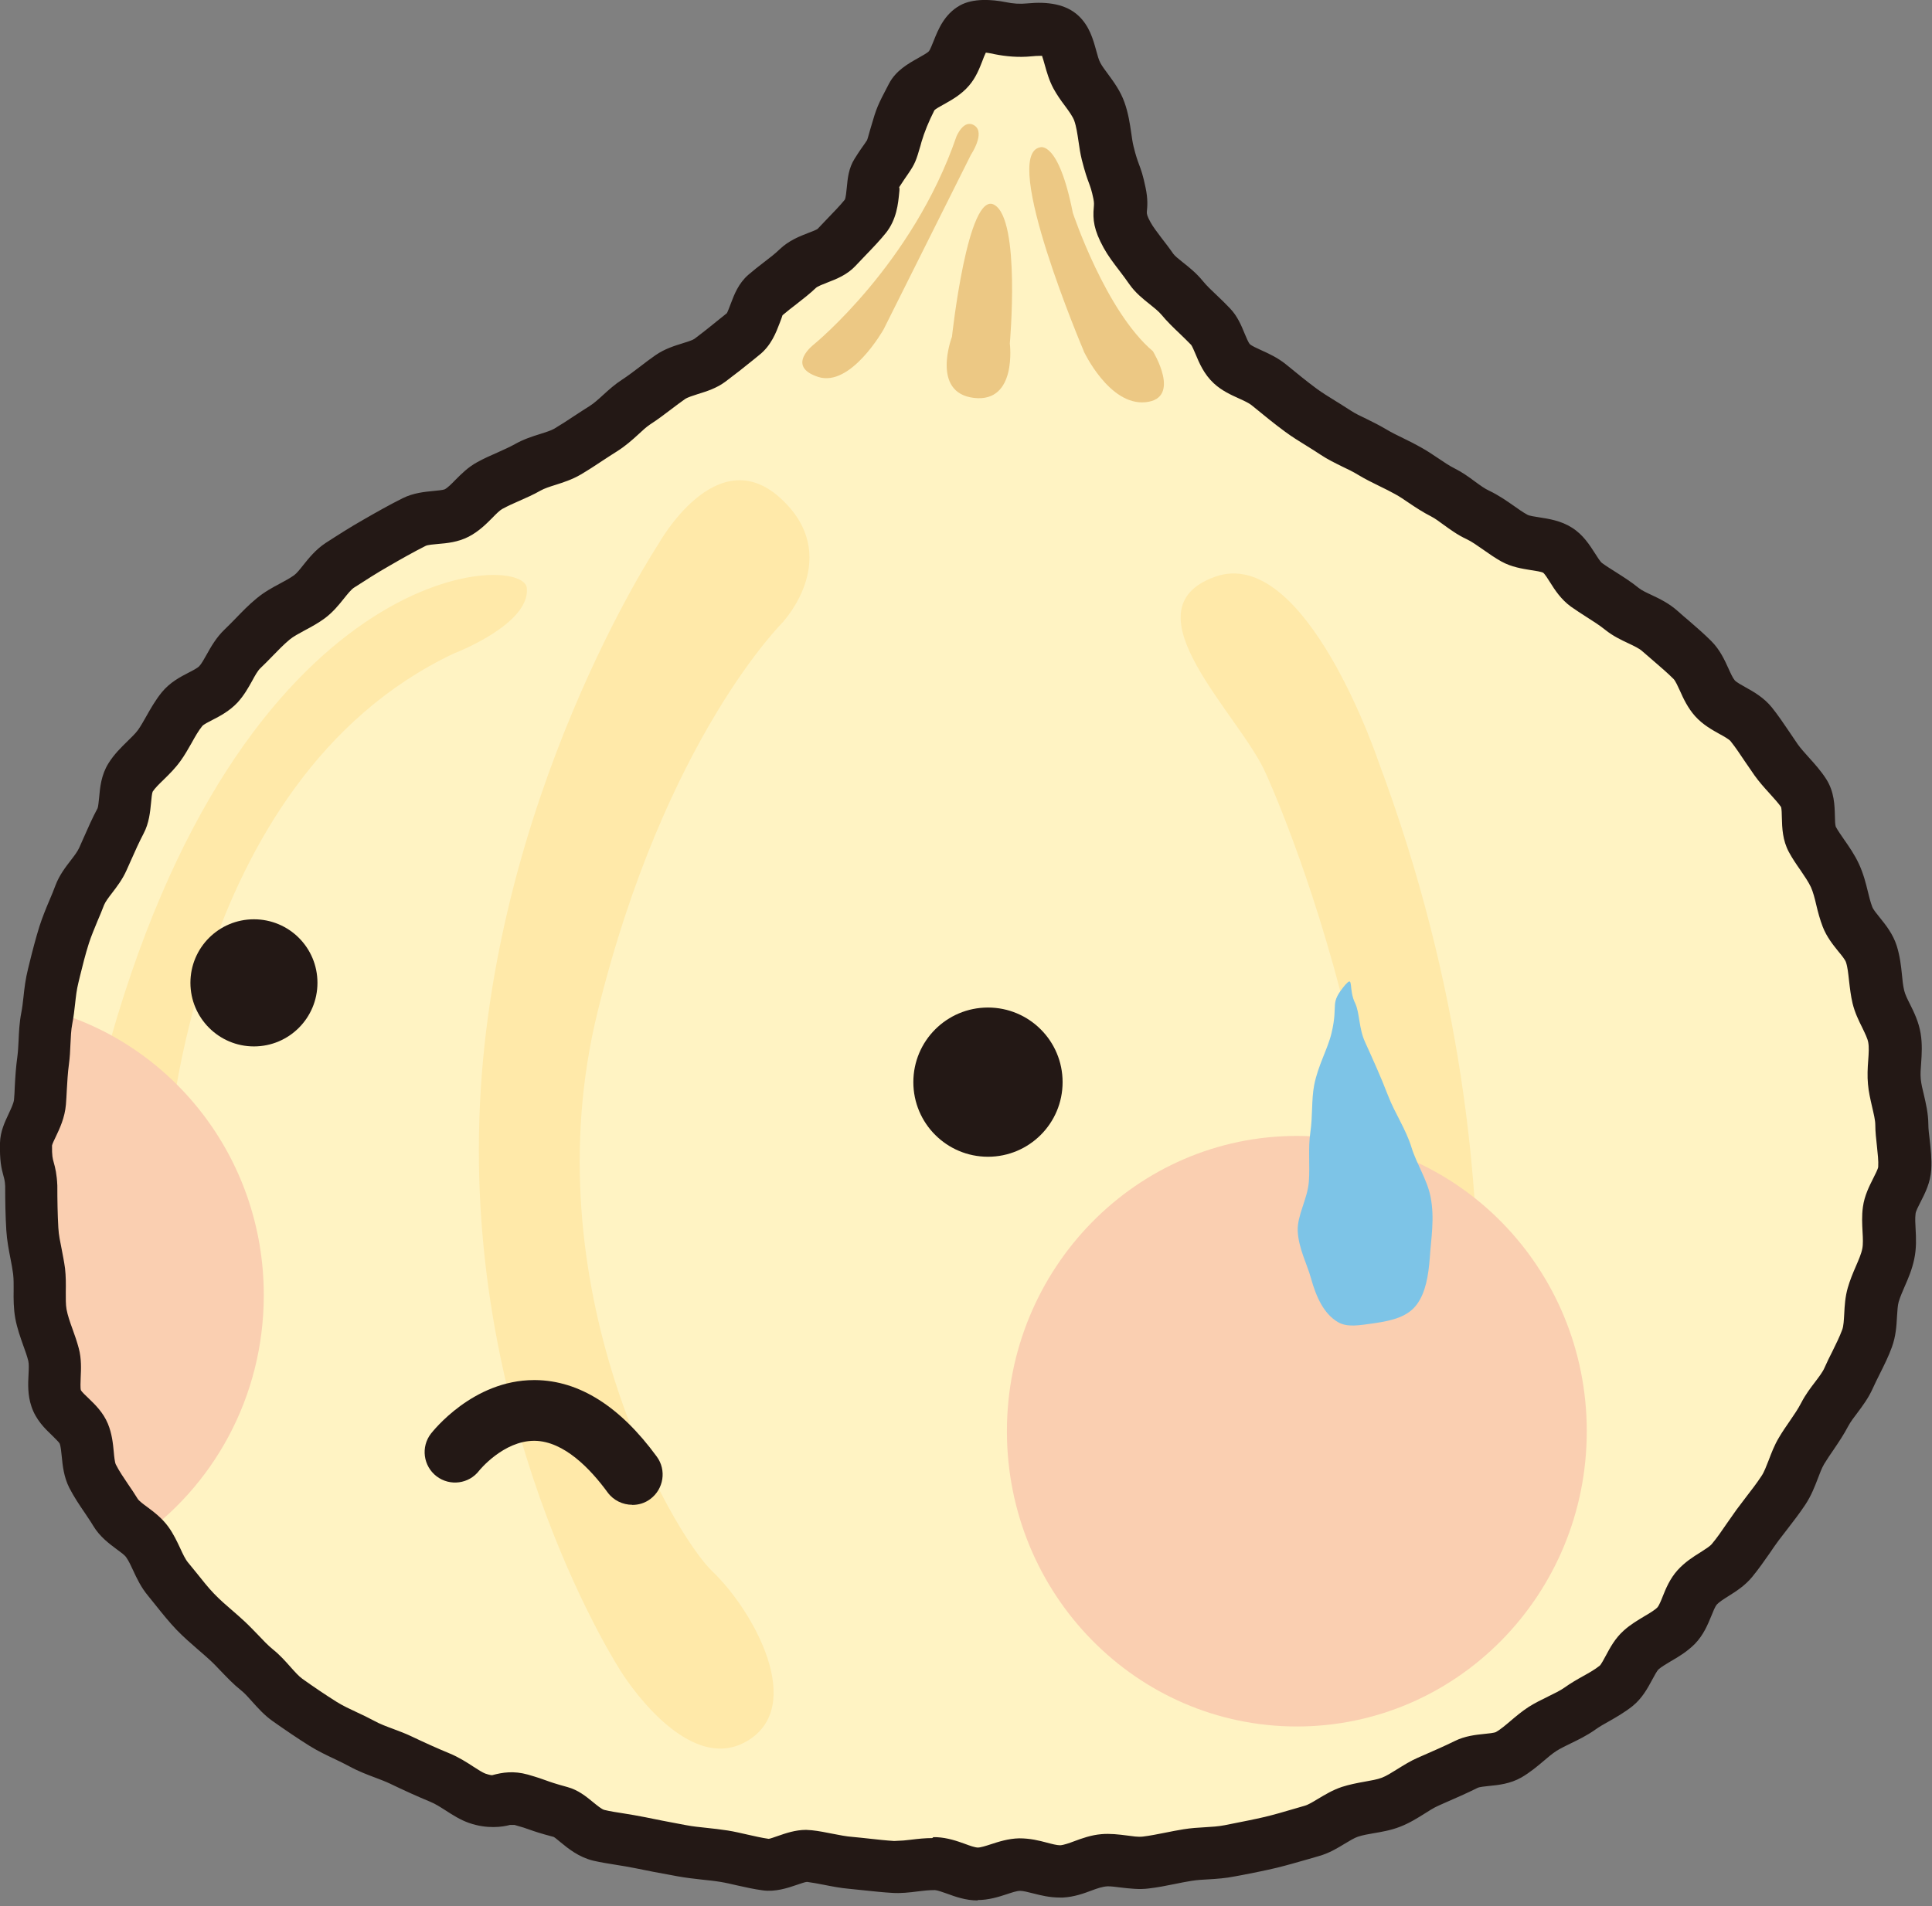
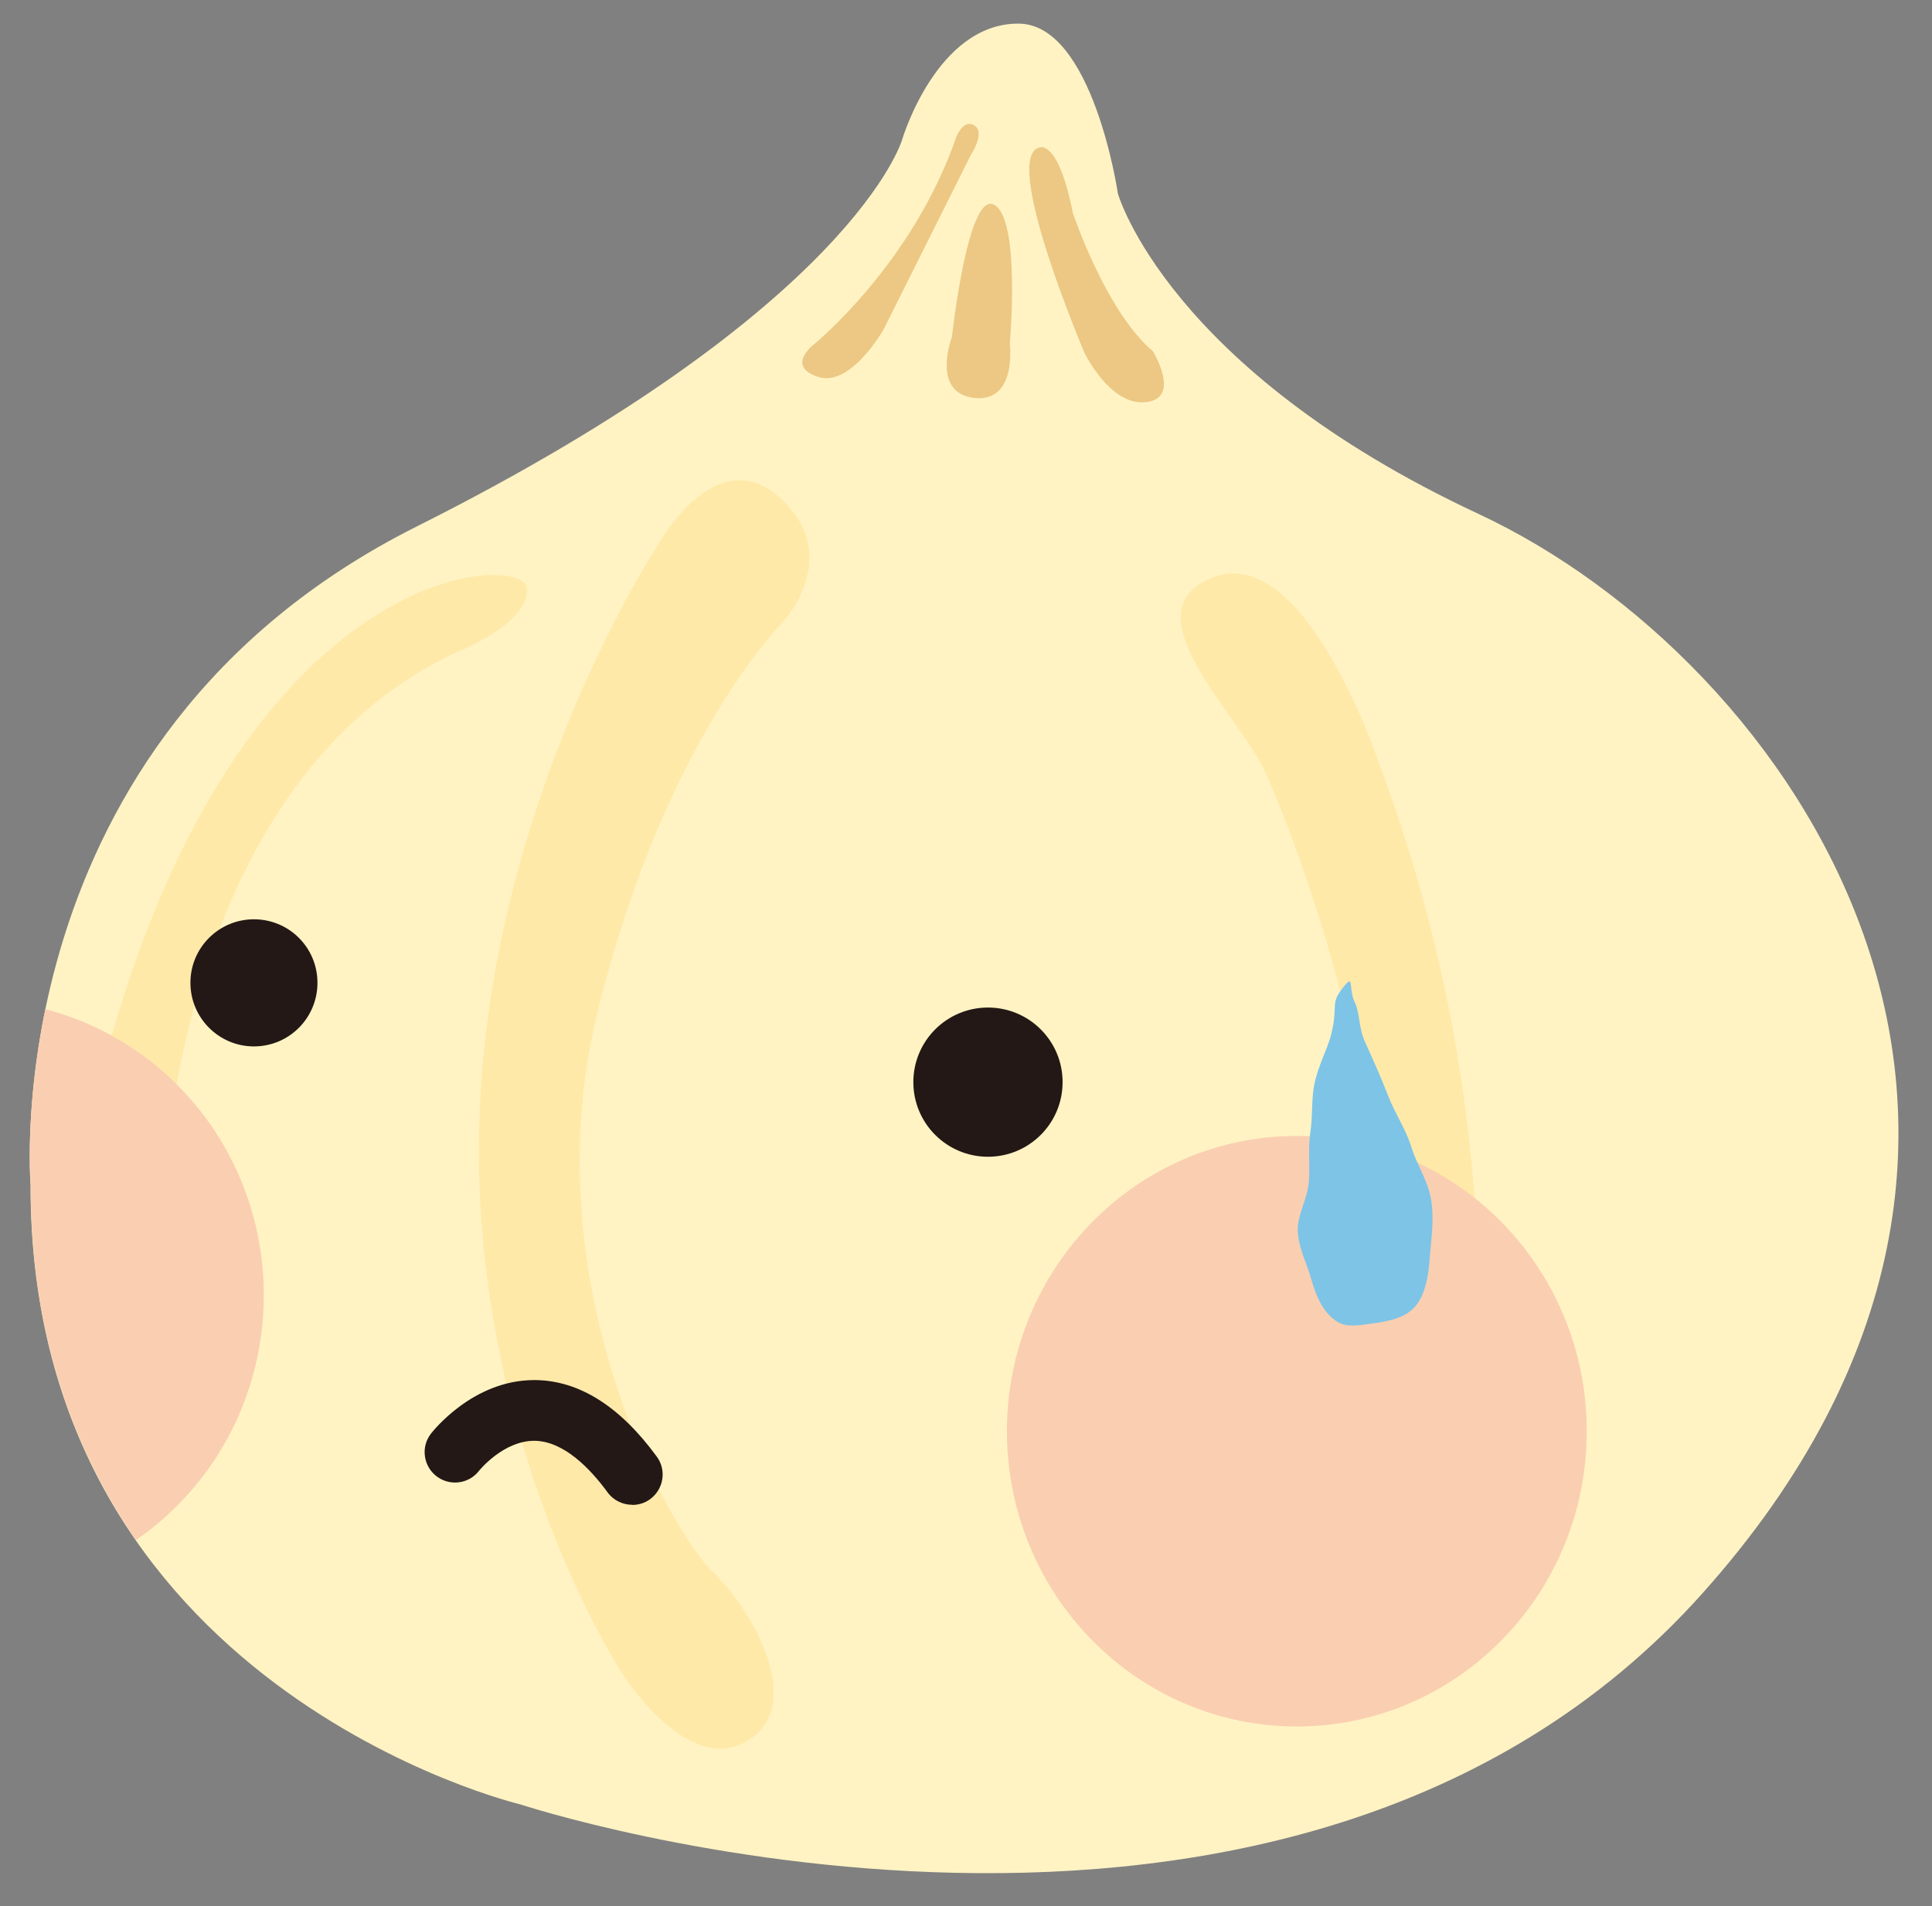
<svg xmlns="http://www.w3.org/2000/svg" width="153" height="151" viewBox="0 0 153 151" fill="none">
  <rect x="0" y="0" width="153" height="151" fill="#808080" stroke="none" />
  <g clip-path="url(#clip0_2071_4)">
    <path d="M2.43 93.96C2.43 93.96 -0.67 58.6 32.99 41.71C67.65 24.32 71.44 11.07 71.44 11.07C71.44 11.07 74.15 1.87 80.64 1.87C86.56 1.87 88.53 15.34 88.53 15.34C88.53 15.34 92.47 29.22 117.11 40.72C141.76 52.23 167.72 89.36 134.86 126.17C102 162.98 41.2 142.93 41.2 142.93C41.2 142.93 2.42 133.73 2.42 93.97" fill="#FFF3C3" />
    <path d="M72.33 85.72C72.33 88.99 74.98 91.63 78.24 91.63C81.5 91.63 84.15 88.99 84.15 85.72C84.15 82.45 81.5 79.81 78.24 79.81C74.98 79.81 72.33 82.45 72.33 85.72Z" fill="#231815" />
    <path d="M62.05 49.23C62.05 49.23 52.68 58.4 47.33 80.13C41.98 101.85 53.22 121.43 56.43 124.49C59.64 127.55 63.92 135.2 59.1 137.95C54.29 140.7 49.2 132.44 49.2 132.44C49.2 132.44 37.16 114.08 37.96 88.69C38.76 63.29 52.14 43.1 52.14 43.1C52.14 43.1 56.69 34.84 61.77 39.43C66.86 44.02 62.04 49.22 62.04 49.22" fill="#FFE9A9" />
    <path d="M50.07 119.2C49.33 119.2 48.59 118.86 48.12 118.22C46.77 116.37 44.67 114.16 42.34 114.13H42.3C39.87 114.13 37.97 116.46 37.95 116.49C37.14 117.55 35.63 117.75 34.57 116.94C33.52 116.13 33.31 114.62 34.13 113.56C34.27 113.39 37.44 109.32 42.3 109.32H42.4C45.87 109.36 49.1 111.4 52.01 115.38C52.8 116.45 52.56 117.96 51.49 118.75C51.06 119.07 50.56 119.21 50.07 119.21" fill="#231815" />
    <path d="M13.17 92.41C13.17 92.41 14.61 61.85 35.95 51.76C35.95 51.76 42.01 49.46 41.72 46.57C41.43 43.69 18.94 44.27 8.28 84.06L13.18 92.42L13.17 92.41Z" fill="#FFE9A9" />
    <path d="M100.24 61.26C100.24 61.26 114.66 92.4 108.61 123.25L114.95 123.54C114.95 123.54 122.44 95.86 109.19 60.4C109.19 60.4 103.42 43.1 96.21 45.69C89 48.29 98.23 56.65 100.24 61.26Z" fill="#FFE9A9" />
    <path d="M79.74 113.37C79.74 126.29 90.02 136.76 102.7 136.76C115.38 136.76 125.66 126.29 125.66 113.37C125.66 100.45 115.38 89.98 102.7 89.98C90.02 89.98 79.74 100.45 79.74 113.37Z" fill="#FACFB1" />
    <path d="M3.59 79.94C1.91 88.06 2.43 93.96 2.43 93.96C2.43 105.85 5.91 114.99 10.77 121.99C16.88 117.79 20.89 110.67 20.89 102.59C20.89 91.66 13.53 82.51 3.59 79.94Z" fill="#FACFB1" />
-     <path d="M77.44 150.54H77.41C76.47 150.54 75.65 150.24 74.99 150C74.63 149.87 74.23 149.73 74.03 149.72C73.54 149.72 73.12 149.77 72.72 149.82C72.02 149.91 71.33 149.99 70.63 149.94C69.91 149.9 69.22 149.82 68.53 149.75C68.1 149.7 67.68 149.66 67.26 149.62C66.57 149.56 65.9 149.43 65.24 149.3C64.79 149.21 64.35 149.13 63.91 149.07C63.78 149.07 63.36 149.22 63.09 149.31C62.37 149.56 61.38 149.88 60.4 149.74C59.72 149.65 59.05 149.5 58.38 149.35C57.93 149.25 57.49 149.14 57.05 149.07C56.56 148.99 56.07 148.94 55.59 148.89C54.93 148.82 54.29 148.74 53.67 148.63L53.19 148.54C52.19 148.36 51.23 148.18 50.33 147.99C49.8 147.88 49.28 147.8 48.79 147.72C48.15 147.62 47.55 147.52 46.98 147.39C45.83 147.11 45 146.43 44.39 145.93C44.21 145.78 43.95 145.56 43.85 145.51C42.72 145.21 42.33 145.07 41.93 144.93C41.66 144.83 41.4 144.74 40.75 144.56H40.38C39.8 144.72 38.57 144.9 37.14 144.4C36.46 144.16 35.88 143.79 35.32 143.43C34.88 143.15 34.47 142.88 34.04 142.71C33.05 142.3 31.99 141.82 30.87 141.28C30.51 141.11 30.13 140.97 29.74 140.82C29.1 140.58 28.38 140.31 27.65 139.91C27.3 139.72 26.93 139.54 26.55 139.36C25.87 139.04 25.18 138.71 24.52 138.3C23.56 137.7 22.58 137.03 21.6 136.34C20.93 135.87 20.42 135.29 19.96 134.78C19.68 134.47 19.4 134.14 19.07 133.88C18.5 133.43 17.99 132.89 17.47 132.35C17.18 132.04 16.88 131.73 16.56 131.44C16.3 131.2 16.02 130.96 15.74 130.72C15.14 130.2 14.53 129.67 13.97 129.09C13.41 128.5 12.89 127.86 12.38 127.22L11.72 126.4C11.17 125.74 10.83 125.02 10.54 124.39C10.37 124.03 10.21 123.66 9.98 123.34C9.87 123.18 9.54 122.94 9.24 122.72C8.65 122.28 7.9 121.73 7.38 120.86C7.18 120.52 6.95 120.2 6.73 119.86C6.29 119.22 5.85 118.56 5.49 117.86C5.05 116.99 4.96 116.09 4.89 115.37C4.85 114.97 4.81 114.55 4.72 114.34C4.66 114.23 4.35 113.93 4.15 113.73C3.56 113.17 2.84 112.47 2.49 111.41C2.18 110.5 2.22 109.59 2.26 108.87C2.28 108.46 2.3 108.03 2.24 107.8C2.14 107.4 2 107.02 1.86 106.63C1.63 105.98 1.36 105.24 1.21 104.43C1.07 103.64 1.07 102.88 1.08 102.21C1.08 101.78 1.09 101.35 1.04 100.92C0.99 100.52 0.91 100.11 0.83 99.7C0.7 99.03 0.55 98.27 0.5 97.46C0.43 96.32 0.41 95.16 0.41 93.96C0.39 93.55 0.34 93.38 0.27 93.13C0.1 92.51 -0.03 91.93 -7.12909e-05 90.54C0.02 89.63 0.38 88.88 0.69 88.22C0.88 87.81 1.08 87.39 1.11 87.11C1.14 86.78 1.16 86.43 1.17 86.08C1.21 85.32 1.26 84.51 1.38 83.66C1.43 83.27 1.45 82.87 1.47 82.46C1.5 81.78 1.53 81.02 1.69 80.2C1.77 79.8 1.81 79.39 1.86 78.97C1.93 78.3 2.02 77.54 2.22 76.75L2.34 76.26C2.57 75.32 2.82 74.36 3.12 73.39C3.35 72.68 3.63 71.98 3.93 71.28C4.09 70.9 4.25 70.53 4.39 70.14C4.7 69.32 5.19 68.69 5.62 68.13C5.89 67.78 6.14 67.45 6.27 67.16L6.63 66.35C6.97 65.58 7.31 64.8 7.73 64.02C7.78 63.9 7.82 63.46 7.85 63.18C7.92 62.39 8.01 61.4 8.58 60.48C9.03 59.75 9.6 59.2 10.1 58.71C10.39 58.42 10.7 58.14 10.94 57.81C11.17 57.48 11.37 57.12 11.58 56.75C11.92 56.15 12.3 55.47 12.82 54.83C13.46 54.05 14.28 53.62 14.94 53.28C15.26 53.12 15.65 52.91 15.78 52.77C15.96 52.58 16.15 52.23 16.36 51.86C16.7 51.25 17.12 50.5 17.79 49.86C18.08 49.59 18.35 49.3 18.63 49.02C19.16 48.47 19.7 47.91 20.31 47.41C20.93 46.89 21.6 46.53 22.2 46.21C22.57 46.01 22.95 45.81 23.3 45.56C23.5 45.41 23.76 45.09 24.01 44.77C24.45 44.22 25 43.53 25.79 43.01C26.75 42.39 27.75 41.75 28.79 41.16C29.78 40.59 30.82 40 31.88 39.47C32.74 39.04 33.63 38.96 34.34 38.89C34.64 38.86 35.09 38.82 35.22 38.76C35.45 38.64 35.76 38.33 36.06 38.02C36.54 37.54 37.07 37 37.81 36.6C38.34 36.31 38.88 36.07 39.43 35.83C39.89 35.62 40.35 35.42 40.78 35.18C41.47 34.79 42.16 34.57 42.77 34.38C43.21 34.24 43.63 34.11 43.89 33.96C44.44 33.63 44.97 33.29 45.49 32.94C45.89 32.68 46.28 32.42 46.67 32.18C47.02 31.96 47.39 31.63 47.77 31.28C48.25 30.84 48.73 30.42 49.24 30.09C49.75 29.76 50.22 29.39 50.69 29.04C51.09 28.73 51.49 28.43 51.89 28.15C52.63 27.63 53.43 27.39 54.07 27.19C54.39 27.09 54.84 26.95 54.98 26.85C55.69 26.32 56.36 25.78 57 25.26L57.56 24.81C57.61 24.74 57.77 24.33 57.87 24.06C58.14 23.34 58.48 22.45 59.26 21.77C59.69 21.4 60.11 21.07 60.53 20.75C60.96 20.42 61.38 20.1 61.74 19.75C62.48 19.04 63.35 18.71 64.04 18.44C64.28 18.35 64.65 18.21 64.75 18.13L65.55 17.29C66.05 16.77 66.52 16.29 66.9 15.82C66.98 15.68 67.03 15.16 67.06 14.85C67.13 14.13 67.2 13.33 67.68 12.57C68.07 11.95 68.32 11.6 68.5 11.35C68.57 11.25 68.62 11.18 68.66 11.11C68.72 10.97 68.77 10.76 68.89 10.34L68.97 10.07C69.42 8.53 69.47 8.4 70.4 6.63C70.95 5.58 71.93 5.04 72.71 4.6C73.01 4.43 73.45 4.19 73.57 4.05C73.66 3.94 73.82 3.53 73.93 3.26C74.29 2.36 74.77 1.13 76.02 0.43C77.06 -0.15 78.54 -0.05 79.65 0.17C80.21 0.29 80.77 0.33 81.35 0.27C82.98 0.11 84.42 0.33 85.4 1.24C86.28 2.06 86.57 3.13 86.81 4C86.91 4.38 87.02 4.76 87.14 4.98C87.3 5.28 87.53 5.57 87.74 5.86C88.2 6.49 88.73 7.2 89.05 8.11C89.36 8.98 89.48 9.81 89.59 10.56C89.64 10.92 89.69 11.28 89.77 11.6C89.96 12.38 90.09 12.72 90.2 13.02C90.37 13.47 90.51 13.85 90.72 14.86C90.92 15.79 90.86 16.38 90.82 16.78C90.81 16.94 90.84 17.11 91.11 17.6C91.32 17.99 91.65 18.4 91.99 18.86C92.29 19.25 92.61 19.66 92.92 20.11C93.02 20.26 93.37 20.54 93.67 20.78C94.14 21.15 94.72 21.61 95.23 22.23C95.56 22.64 95.96 23.01 96.37 23.4C96.71 23.72 97.06 24.06 97.4 24.42C98 25.04 98.31 25.8 98.56 26.41C98.68 26.69 98.87 27.17 98.99 27.27C99.13 27.4 99.53 27.58 99.88 27.74C100.45 28 101.16 28.32 101.81 28.84L102.02 29.01C102.73 29.59 103.47 30.2 104.27 30.79C104.72 31.12 105.21 31.42 105.71 31.73C106.11 31.98 106.52 32.23 106.93 32.5C107.32 32.76 107.75 32.96 108.19 33.17C108.7 33.42 109.22 33.68 109.73 33.98C110.19 34.26 110.67 34.49 111.16 34.73C111.62 34.95 112.07 35.18 112.53 35.44C113 35.7 113.45 36 113.91 36.31C114.34 36.6 114.76 36.89 115.24 37.13C115.78 37.4 116.29 37.76 116.8 38.14C117.21 38.44 117.59 38.72 117.95 38.88C118.68 39.23 119.31 39.67 119.87 40.06C120.23 40.31 120.58 40.57 120.97 40.78C121.11 40.86 121.57 40.93 121.9 40.98C122.66 41.1 123.61 41.24 124.49 41.8C125.38 42.36 125.89 43.18 126.31 43.83C126.48 44.1 126.74 44.51 126.87 44.6C127.21 44.85 127.57 45.07 127.93 45.3C128.56 45.7 129.19 46.1 129.78 46.58C130 46.76 130.38 46.94 130.79 47.13C131.45 47.44 132.19 47.8 132.87 48.41C133.16 48.67 133.46 48.93 133.76 49.18C134.36 49.7 134.96 50.22 135.52 50.78C136.21 51.47 136.58 52.29 136.88 52.95C137.05 53.33 137.23 53.72 137.38 53.89C137.51 54.04 137.91 54.26 138.23 54.44C138.88 54.8 139.69 55.26 140.32 56.04C140.8 56.64 141.24 57.29 141.68 57.94C141.91 58.28 142.14 58.62 142.37 58.96C142.62 59.31 142.93 59.64 143.22 59.97C143.68 60.48 144.21 61.06 144.64 61.74C145.26 62.73 145.29 63.79 145.31 64.64C145.31 64.92 145.33 65.36 145.38 65.49C145.56 65.82 145.81 66.17 146.05 66.52C146.44 67.08 146.88 67.71 147.22 68.45C147.57 69.21 147.76 69.96 147.92 70.62C148.02 71.03 148.12 71.45 148.27 71.84C148.35 72.05 148.61 72.37 148.87 72.69C149.33 73.26 149.91 73.98 150.21 74.93C150.46 75.73 150.55 76.51 150.62 77.21C150.66 77.63 150.7 78.06 150.8 78.47C150.87 78.76 151.05 79.14 151.25 79.53C151.58 80.19 151.95 80.95 152.1 81.86C152.24 82.71 152.19 83.51 152.14 84.22C152.11 84.64 152.07 85.06 152.11 85.47C152.15 85.88 152.25 86.28 152.35 86.69C152.51 87.38 152.7 88.17 152.71 89.03C152.71 89.45 152.77 89.87 152.82 90.3C152.9 91.01 152.99 91.81 152.94 92.65C152.88 93.67 152.45 94.52 152.1 95.2C151.93 95.53 151.72 95.94 151.7 96.13C151.65 96.52 151.68 96.92 151.7 97.32C151.74 98.05 151.78 98.87 151.59 99.75C151.42 100.56 151.11 101.29 150.83 101.92C150.66 102.32 150.48 102.72 150.36 103.13C150.28 103.4 150.26 103.82 150.23 104.26C150.19 105.01 150.14 105.85 149.82 106.72C149.56 107.44 149.21 108.14 148.86 108.84C148.67 109.22 148.48 109.6 148.31 109.98C147.97 110.74 147.5 111.37 147.08 111.93C146.82 112.27 146.56 112.61 146.36 112.98C146.02 113.63 145.61 114.24 145.19 114.86C144.94 115.22 144.69 115.59 144.46 115.97C144.26 116.31 144.12 116.7 143.97 117.09C143.72 117.74 143.44 118.48 142.96 119.2C142.52 119.86 142.04 120.49 141.55 121.12L140.85 122.03C140.61 122.35 140.38 122.69 140.15 123.03C139.71 123.66 139.27 124.29 138.77 124.9C138.19 125.61 137.49 126.05 136.87 126.44C136.49 126.68 136.13 126.91 135.95 127.11C135.83 127.25 135.66 127.66 135.53 127.99C135.25 128.67 134.91 129.51 134.22 130.22C133.61 130.83 132.93 131.24 132.32 131.59C131.94 131.82 131.58 132.03 131.35 132.23C131.22 132.35 131 132.76 130.84 133.06C130.49 133.71 130.05 134.53 129.28 135.15C128.66 135.64 128 136.02 127.42 136.35C127.04 136.56 126.67 136.77 126.32 137.02C125.67 137.48 124.99 137.81 124.39 138.1C124.01 138.29 123.62 138.47 123.27 138.69C122.91 138.92 122.59 139.2 122.26 139.48C121.75 139.91 121.17 140.4 120.48 140.8C119.6 141.3 118.67 141.4 117.93 141.47C117.62 141.5 117.16 141.55 117.02 141.62C116.14 142.06 115.26 142.44 114.37 142.83L113.9 143.04C113.52 143.21 113.17 143.44 112.82 143.66C112.26 144.01 111.63 144.41 110.88 144.7C110.14 144.99 109.4 145.11 108.76 145.22C108.35 145.29 107.94 145.36 107.54 145.49C107.25 145.59 106.9 145.8 106.52 146.03C105.93 146.39 105.26 146.8 104.43 147.03L103.53 147.29C102.73 147.52 101.93 147.75 101.12 147.95C100.2 148.17 99.28 148.35 98.36 148.53L97.76 148.64C97.07 148.78 96.37 148.83 95.68 148.87C95.24 148.89 94.79 148.92 94.35 148.99C93.9 149.06 93.46 149.15 93.02 149.24C92.34 149.38 91.67 149.51 90.98 149.59C90.25 149.69 89.47 149.6 88.7 149.51C88.37 149.47 88.04 149.42 87.71 149.42C87.27 149.45 86.89 149.59 86.48 149.74C85.82 149.99 85.07 150.26 84.19 150.31H83.92C83.13 150.31 82.43 150.14 81.81 149.98C81.41 149.88 81.03 149.78 80.78 149.78C80.52 149.78 80.11 149.92 79.72 150.05C79.08 150.26 78.29 150.51 77.4 150.51M73.91 145.53H74.18C75.04 145.57 75.81 145.84 76.42 146.06C76.79 146.2 77.22 146.35 77.44 146.35C77.66 146.35 78.07 146.22 78.47 146.09C79.08 145.89 79.85 145.64 80.71 145.62C81.6 145.62 82.29 145.8 82.9 145.96C83.31 146.07 83.7 146.17 83.96 146.17C84.25 146.15 84.67 146 85.07 145.85C85.69 145.62 86.4 145.36 87.22 145.29C87.91 145.23 88.59 145.31 89.28 145.4C89.7 145.45 90.1 145.53 90.52 145.48C91.1 145.41 91.67 145.29 92.24 145.18C92.74 145.08 93.24 144.98 93.74 144.9C94.3 144.81 94.88 144.77 95.45 144.74C95.96 144.71 96.48 144.68 96.99 144.58L97.59 144.46C98.45 144.29 99.32 144.12 100.18 143.92C100.92 143.74 101.65 143.53 102.39 143.31L103.32 143.04C103.61 142.96 103.98 142.73 104.38 142.49C104.92 142.17 105.52 141.8 106.26 141.55C106.85 141.36 107.46 141.24 108.08 141.13C108.58 141.04 109.06 140.96 109.43 140.82C109.8 140.68 110.2 140.42 110.64 140.15C111.17 139.82 111.7 139.49 112.27 139.24L112.75 139.03C113.57 138.67 114.38 138.32 115.19 137.92C116.01 137.51 116.86 137.42 117.54 137.35C117.86 137.32 118.33 137.27 118.47 137.2C118.82 137 119.2 136.68 119.6 136.34C120.07 135.94 120.55 135.54 121.06 135.21C121.55 134.9 122.08 134.64 122.61 134.38C123.1 134.14 123.56 133.92 123.91 133.67C124.37 133.34 124.87 133.05 125.39 132.76C125.84 132.51 126.29 132.26 126.69 131.94C126.8 131.84 127.03 131.41 127.18 131.13C127.5 130.53 127.9 129.78 128.58 129.17C129.12 128.68 129.71 128.34 130.22 128.03C130.64 127.78 131.04 127.55 131.27 127.31C131.37 127.2 131.56 126.76 131.67 126.47C131.92 125.84 132.24 125.06 132.85 124.38C133.43 123.74 134.09 123.32 134.67 122.96C135.03 122.73 135.41 122.49 135.56 122.31C135.99 121.8 136.36 121.25 136.73 120.71C136.99 120.33 137.25 119.96 137.51 119.6L138.25 118.62C138.68 118.06 139.11 117.51 139.49 116.93C139.71 116.61 139.88 116.14 140.07 115.66C140.28 115.11 140.51 114.49 140.87 113.89C141.14 113.43 141.44 112.99 141.74 112.56C142.06 112.09 142.39 111.62 142.65 111.11C142.98 110.47 143.39 109.93 143.75 109.46C144.06 109.05 144.35 108.67 144.49 108.34C144.69 107.89 144.9 107.46 145.12 107.03C145.4 106.46 145.68 105.9 145.89 105.33C146 105.04 146.02 104.57 146.05 104.07C146.08 103.45 146.12 102.74 146.33 102.01C146.5 101.42 146.73 100.86 146.97 100.31C147.19 99.8 147.4 99.32 147.48 98.91C147.55 98.57 147.53 98.08 147.5 97.57C147.47 96.98 147.43 96.31 147.53 95.6C147.65 94.71 148.04 93.95 148.35 93.33C148.5 93.03 148.73 92.59 148.74 92.43C148.77 91.96 148.7 91.39 148.64 90.8C148.58 90.23 148.51 89.67 148.51 89.12C148.51 88.72 148.38 88.22 148.26 87.69C148.12 87.08 147.98 86.48 147.93 85.88C147.87 85.25 147.9 84.61 147.95 83.97C147.99 83.44 148.02 82.94 147.95 82.57C147.9 82.27 147.69 81.85 147.48 81.41C147.2 80.85 146.89 80.22 146.71 79.48C146.57 78.89 146.5 78.29 146.43 77.68C146.37 77.14 146.32 76.62 146.19 76.23C146.13 76.03 145.84 75.67 145.58 75.36C145.17 74.85 144.66 74.22 144.35 73.42C144.13 72.85 143.97 72.26 143.83 71.66C143.71 71.14 143.58 70.65 143.41 70.27C143.21 69.85 142.91 69.41 142.59 68.94C142.26 68.47 141.94 68 141.67 67.5C141.16 66.56 141.13 65.57 141.11 64.78C141.11 64.49 141.09 64.07 141.05 63.93C140.85 63.64 140.49 63.24 140.11 62.82C139.7 62.37 139.3 61.92 138.95 61.43C138.69 61.06 138.44 60.69 138.18 60.31C137.81 59.76 137.45 59.21 137.04 58.7C136.92 58.56 136.49 58.31 136.17 58.14C135.58 57.81 134.84 57.4 134.24 56.73C133.66 56.08 133.31 55.33 133.04 54.72C132.87 54.35 132.68 53.93 132.53 53.78C132.05 53.3 131.52 52.85 131 52.4C130.68 52.12 130.36 51.85 130.04 51.57C129.82 51.37 129.4 51.17 128.96 50.96C128.38 50.69 127.73 50.38 127.12 49.89C126.65 49.51 126.15 49.2 125.65 48.88C125.23 48.61 124.81 48.34 124.4 48.05C123.62 47.48 123.13 46.73 122.75 46.12C122.59 45.86 122.34 45.47 122.21 45.37C122.08 45.29 121.57 45.21 121.23 45.16C120.55 45.05 119.71 44.92 118.92 44.49C118.4 44.2 117.91 43.86 117.43 43.52C116.97 43.2 116.55 42.9 116.15 42.71C115.43 42.38 114.84 41.94 114.31 41.56C113.98 41.32 113.67 41.08 113.32 40.9C112.69 40.58 112.11 40.2 111.55 39.82C111.2 39.58 110.85 39.34 110.48 39.14C110.08 38.92 109.69 38.72 109.29 38.53C108.68 38.23 108.09 37.94 107.53 37.6C107.14 37.36 106.74 37.17 106.34 36.98C105.73 36.68 105.12 36.38 104.58 36.02C104.21 35.77 103.85 35.55 103.48 35.32C102.88 34.95 102.3 34.59 101.76 34.19C100.89 33.55 100.1 32.9 99.33 32.27L99.12 32.1C98.91 31.93 98.53 31.75 98.13 31.57C97.49 31.28 96.77 30.96 96.13 30.37C95.34 29.64 94.97 28.75 94.67 28.03C94.57 27.79 94.41 27.42 94.33 27.32C94.04 27.02 93.74 26.73 93.45 26.45C92.91 25.94 92.4 25.44 91.97 24.92C91.74 24.65 91.4 24.38 91.04 24.09C90.51 23.67 89.91 23.19 89.44 22.52C89.17 22.13 88.9 21.77 88.64 21.43C88.18 20.83 87.74 20.25 87.4 19.63C86.62 18.21 86.53 17.4 86.62 16.42C86.64 16.18 86.65 16.06 86.59 15.75C86.45 15.07 86.35 14.81 86.24 14.51C86.09 14.11 85.93 13.67 85.67 12.65C85.56 12.2 85.48 11.71 85.41 11.2C85.32 10.6 85.24 10.03 85.07 9.55C84.95 9.23 84.66 8.82 84.34 8.39C84 7.94 83.68 7.48 83.42 7C83.08 6.36 82.9 5.72 82.74 5.15C82.68 4.93 82.59 4.62 82.52 4.42C82.13 4.42 81.93 4.44 81.71 4.46C80.63 4.57 79.62 4.46 78.8 4.3C78.55 4.25 78.3 4.19 78.07 4.17C77.98 4.35 77.87 4.62 77.8 4.82C77.56 5.44 77.28 6.15 76.75 6.77C76.14 7.49 75.35 7.93 74.72 8.28C74.47 8.42 74.1 8.62 74 8.73C73.547 9.623 73.203 10.467 72.97 11.26L72.9 11.52C72.55 12.73 72.46 12.98 71.91 13.78C71.76 14 71.54 14.31 71.2 14.84C71.24 14.84 71.24 15.05 71.21 15.27C71.13 16.11 71.01 17.39 70.15 18.46C69.7 19.02 69.14 19.61 68.54 20.23L67.75 21.06C67.08 21.78 66.22 22.11 65.52 22.38C65.19 22.51 64.74 22.68 64.61 22.81C64.14 23.26 63.61 23.67 63.06 24.1C62.7 24.37 62.34 24.66 61.97 24.97C61.97 24.99 61.84 25.35 61.75 25.58C61.46 26.34 61.07 27.37 60.14 28.11L59.6 28.55C58.92 29.1 58.2 29.67 57.45 30.23C56.74 30.76 55.96 31 55.28 31.21C54.88 31.34 54.46 31.47 54.25 31.61C53.89 31.86 53.54 32.13 53.18 32.4C52.64 32.81 52.09 33.23 51.5 33.61C51.17 33.83 50.86 34.12 50.55 34.41C50.07 34.85 49.52 35.34 48.85 35.76C48.48 35.99 48.12 36.23 47.75 36.47C47.18 36.85 46.6 37.23 45.99 37.59C45.31 37.99 44.61 38.21 43.99 38.41C43.54 38.55 43.11 38.69 42.81 38.86C42.27 39.17 41.68 39.43 41.09 39.69C40.65 39.88 40.21 40.08 39.77 40.32C39.57 40.43 39.28 40.72 39 41.01C38.52 41.49 37.93 42.09 37.12 42.51C36.27 42.95 35.39 43.03 34.67 43.09C34.33 43.12 33.87 43.16 33.71 43.24C32.72 43.74 31.75 44.29 30.82 44.83C29.85 45.38 28.92 45.98 28.02 46.56C27.8 46.71 27.51 47.07 27.23 47.42C26.83 47.92 26.37 48.49 25.73 48.97C25.23 49.34 24.67 49.65 24.12 49.94C23.66 50.19 23.23 50.42 22.94 50.66C22.45 51.07 22.02 51.52 21.59 51.96C21.27 52.29 20.95 52.62 20.62 52.93C20.41 53.13 20.19 53.52 19.97 53.93C19.67 54.47 19.33 55.08 18.81 55.65C18.18 56.32 17.43 56.72 16.82 57.03C16.54 57.17 16.12 57.39 16.02 57.51C15.72 57.88 15.45 58.35 15.17 58.86C14.89 59.35 14.62 59.83 14.3 60.27C13.87 60.87 13.39 61.34 12.96 61.76C12.6 62.11 12.27 62.43 12.09 62.71C12.03 62.84 11.99 63.3 11.96 63.61C11.89 64.31 11.81 65.2 11.37 66.03C11.01 66.72 10.7 67.41 10.4 68.09L10.02 68.94C9.7 69.66 9.26 70.23 8.88 70.73C8.6 71.09 8.34 71.44 8.24 71.69C8.08 72.12 7.9 72.54 7.72 72.96C7.48 73.55 7.23 74.13 7.04 74.72C6.76 75.6 6.54 76.48 6.33 77.34L6.21 77.84C6.07 78.39 6.01 78.95 5.95 79.49C5.89 80.03 5.83 80.55 5.73 81.06C5.62 81.61 5.61 82.16 5.58 82.69C5.56 83.24 5.53 83.77 5.46 84.29C5.36 85.02 5.33 85.7 5.29 86.35C5.27 86.75 5.25 87.13 5.22 87.5C5.13 88.54 4.73 89.39 4.41 90.06C4.3 90.28 4.14 90.62 4.12 90.74C4.11 91.56 4.17 91.77 4.25 92.06C4.38 92.52 4.5 93.01 4.54 93.91C4.54 95.12 4.56 96.2 4.62 97.26C4.65 97.83 4.77 98.38 4.88 98.93C4.98 99.45 5.08 99.96 5.15 100.47C5.22 101.09 5.22 101.7 5.21 102.31C5.21 102.84 5.2 103.34 5.27 103.72C5.36 104.2 5.54 104.72 5.74 105.27C5.93 105.78 6.1 106.29 6.24 106.81C6.46 107.64 6.42 108.46 6.39 109.11C6.38 109.47 6.35 109.96 6.41 110.13C6.47 110.24 6.79 110.56 7.01 110.76C7.53 111.26 8.17 111.88 8.54 112.77C8.87 113.56 8.95 114.37 9.01 115.01C9.04 115.36 9.09 115.84 9.17 116C9.44 116.54 9.79 117.04 10.13 117.55C10.4 117.94 10.66 118.33 10.9 118.72C11 118.89 11.38 119.17 11.68 119.39C12.19 119.77 12.83 120.25 13.33 120.94C13.75 121.52 14.03 122.13 14.28 122.66C14.48 123.1 14.68 123.52 14.89 123.77L15.6 124.64C16.04 125.19 16.47 125.74 16.95 126.24C17.42 126.73 17.93 127.17 18.43 127.6C18.73 127.86 19.04 128.13 19.33 128.4C19.72 128.76 20.08 129.14 20.44 129.51C20.82 129.91 21.2 130.32 21.62 130.66C22.18 131.11 22.62 131.61 23.01 132.05C23.35 132.43 23.66 132.78 23.94 132.98C24.85 133.63 25.77 134.25 26.66 134.81C27.17 135.13 27.72 135.38 28.25 135.63C28.71 135.84 29.16 136.06 29.59 136.29C30.09 136.57 30.62 136.76 31.13 136.95C31.64 137.14 32.14 137.33 32.6 137.55C33.65 138.05 34.65 138.5 35.57 138.88C36.33 139.19 36.98 139.61 37.5 139.95C37.85 140.18 38.22 140.41 38.43 140.49C38.81 140.62 38.95 140.62 38.97 140.62C39.81 140.39 40.68 140.26 41.8 140.57C42.6 140.8 42.93 140.92 43.26 141.04C43.59 141.16 43.92 141.28 44.94 141.56C45.79 141.79 46.41 142.3 46.96 142.75C47.27 143 47.65 143.32 47.86 143.37C48.32 143.48 48.82 143.56 49.35 143.64C49.92 143.73 50.51 143.83 51.11 143.95C51.97 144.13 52.9 144.31 53.87 144.49L54.35 144.58C54.86 144.68 55.4 144.73 55.95 144.79C56.5 144.85 57.06 144.91 57.63 145C58.15 145.08 58.68 145.21 59.22 145.33C59.76 145.45 60.31 145.58 60.87 145.66C60.96 145.66 61.35 145.52 61.61 145.43C62.22 145.22 62.98 144.95 63.84 144.95L64.29 144.98C64.85 145.04 65.4 145.15 65.95 145.26C66.47 145.36 67 145.47 67.54 145.51C67.99 145.55 68.44 145.6 68.9 145.65C69.53 145.72 70.16 145.79 70.81 145.83C71.43 145.81 71.75 145.78 72.13 145.73C72.69 145.66 73.26 145.6 73.83 145.6" fill="#231815" />
    <path d="M85.83 27.82C85.83 27.82 79.2 12.25 82.37 11.67C82.37 11.67 83.82 11.09 84.96 16.86C84.96 16.86 87.55 24.65 91.3 27.82C91.3 27.82 93.61 31.57 90.72 31.86C87.84 32.15 85.82 27.82 85.82 27.82" fill="#ECC884" />
    <path d="M75.39 26.66C75.39 26.66 76.65 15.02 78.75 16.23C80.84 17.44 79.97 27.21 79.97 27.21C79.97 27.21 80.57 31.92 77.13 31.52C73.69 31.11 75.39 26.67 75.39 26.67" fill="#ECC884" />
    <path d="M64.49 27.25C64.49 27.25 72.28 20.9 75.74 10.82C75.74 10.82 76.32 9.37 77.18 9.95C78.05 10.53 76.89 12.26 76.89 12.26L69.97 26.1C69.97 26.1 67.37 30.72 64.77 29.85C62.18 28.99 64.48 27.26 64.48 27.26" fill="#ECC884" />
    <path d="M15.08 77.85C15.08 80.63 17.33 82.89 20.11 82.89C22.89 82.89 25.14 80.64 25.14 77.85C25.14 75.06 22.89 72.82 20.11 72.82C17.33 72.82 15.08 75.07 15.08 77.85Z" fill="#231815" />
    <path d="M106.56 77.98C105.22 79.58 106.02 79.41 105.45 81.82C105.16 83.07 104.37 84.4 104.07 85.97C103.85 87.13 103.96 88.42 103.77 89.69C103.58 90.98 103.75 92.32 103.65 93.61C103.55 94.96 102.72 96.27 102.77 97.51C102.83 98.87 103.51 100.14 103.81 101.22C104.24 102.78 104.85 104.07 105.94 104.72C106.7 105.17 107.64 104.98 108.81 104.82C110.34 104.6 111.5 104.28 112.21 103.32C112.9 102.37 113.12 101.06 113.23 99.62C113.32 98.18 113.63 96.5 113.29 94.81C113.04 93.49 112.2 92.24 111.78 90.89C111.34 89.45 110.45 88.16 109.93 86.8C109.33 85.24 108.67 83.8 108.1 82.54C107.6 81.44 107.68 80.23 107.32 79.47C106.78 78.39 107.21 77.25 106.58 77.97" fill="#7DC4E7" />
  </g>
  <defs>
    <clipPath id="clip0_2071_4">
      <rect width="152.98" height="150.54" fill="white" />
    </clipPath>
  </defs>
</svg>